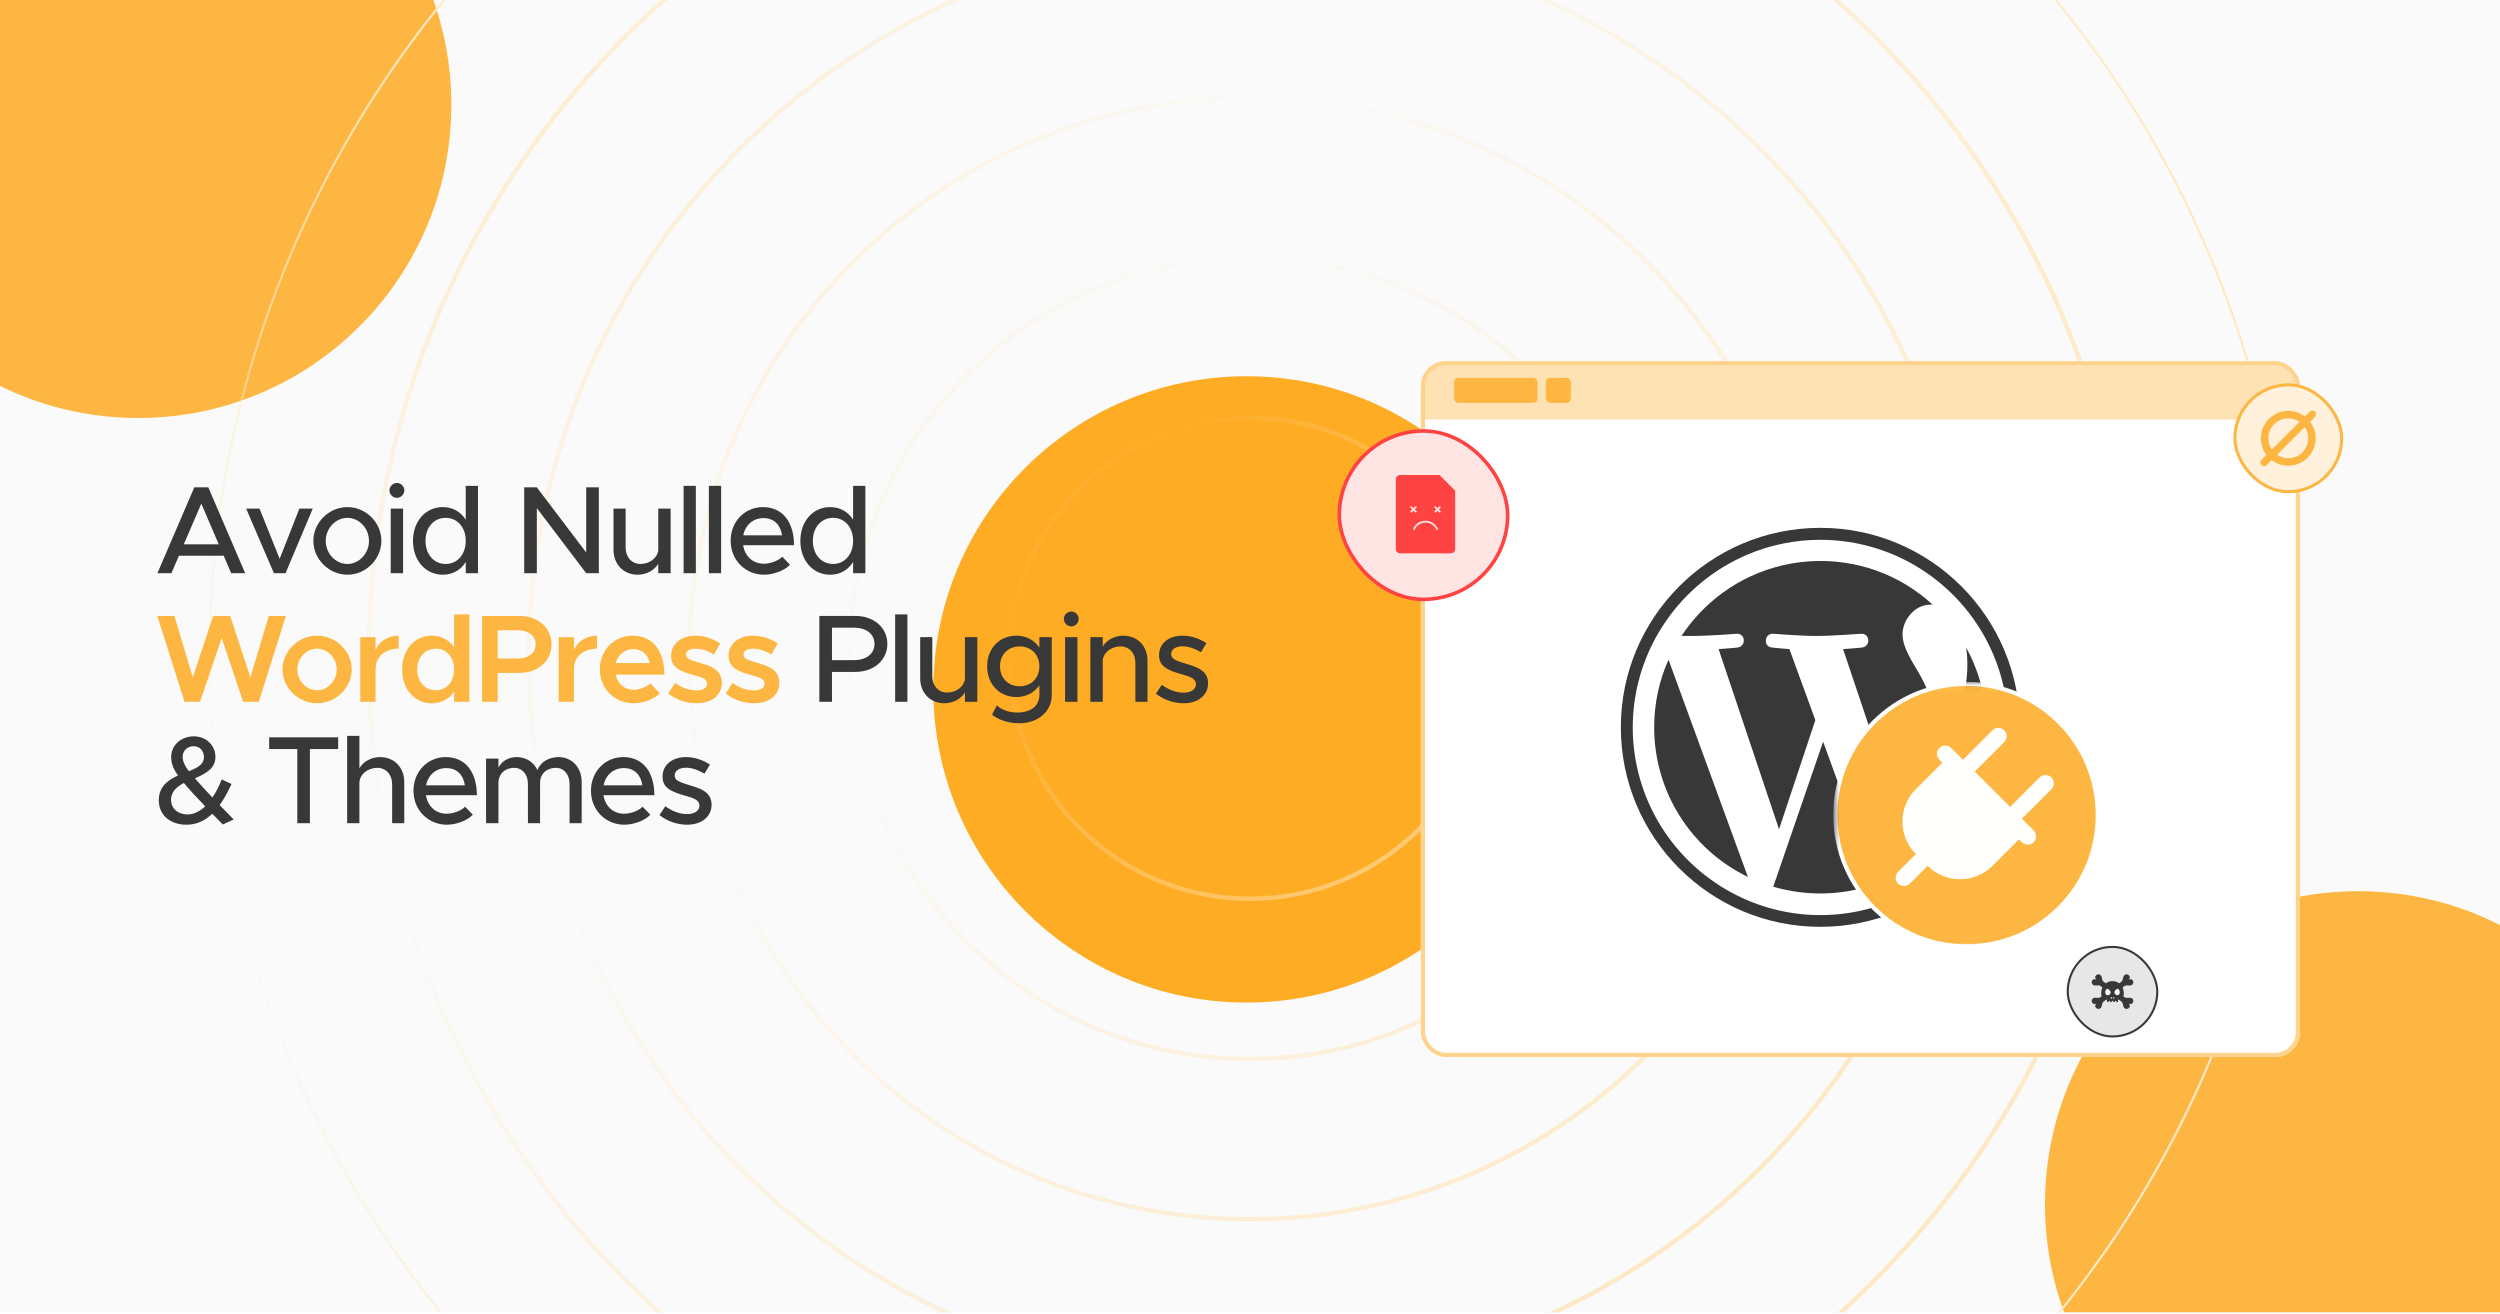
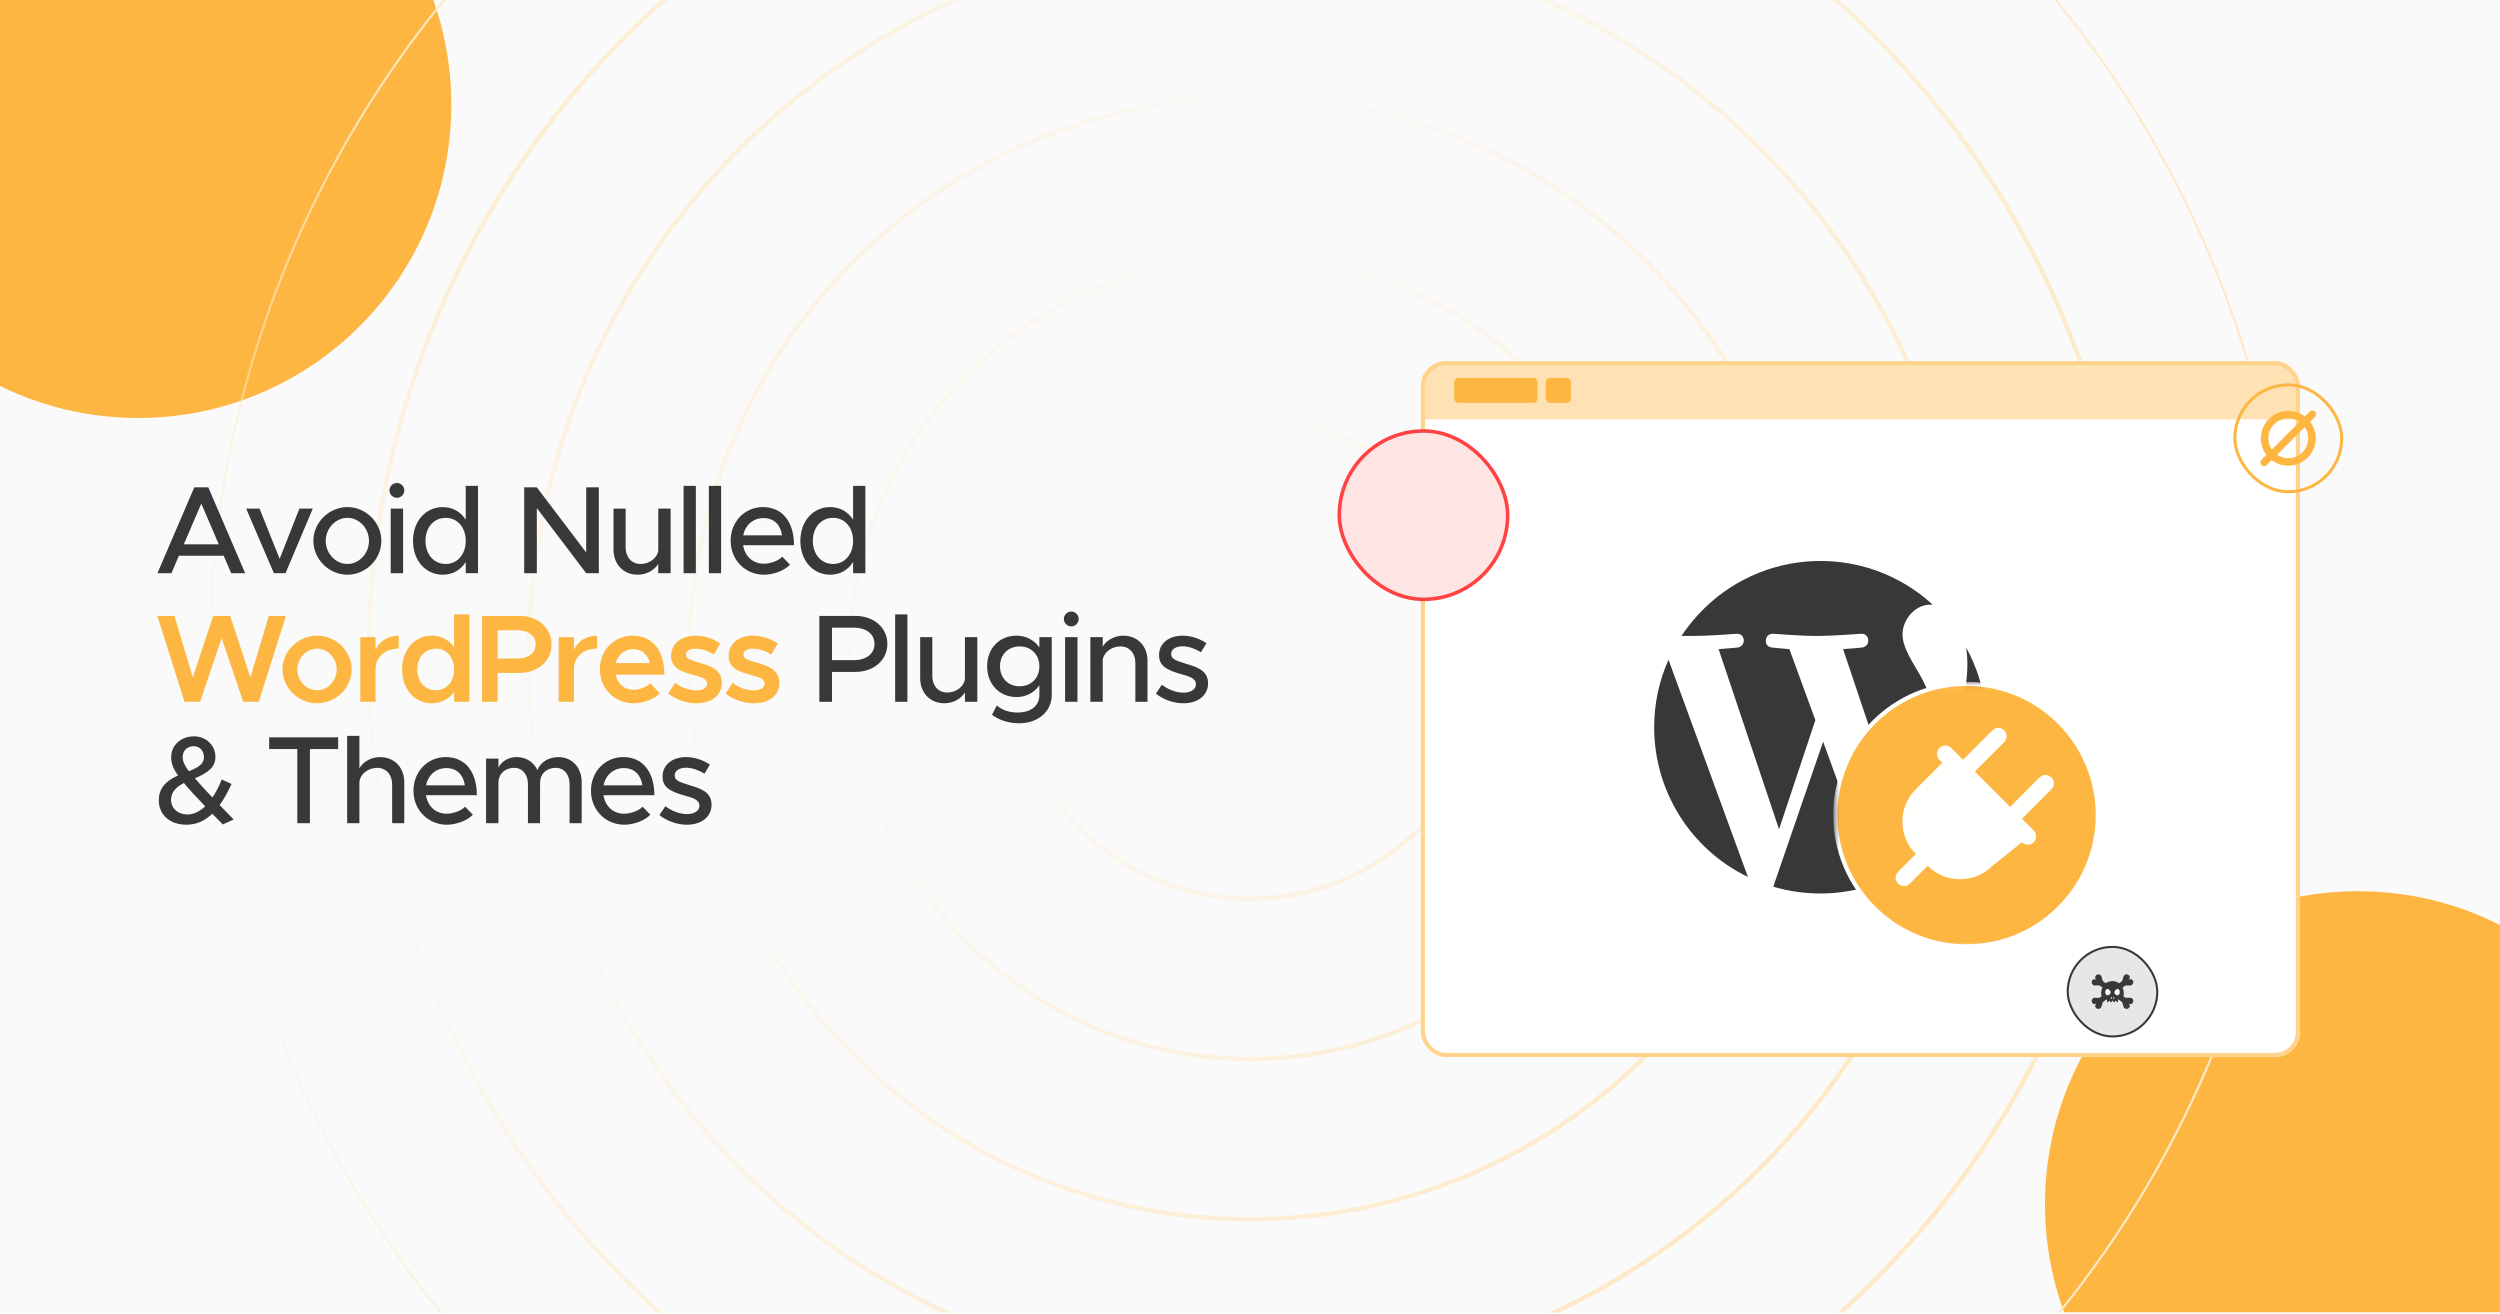
<svg xmlns="http://www.w3.org/2000/svg" width="350" height="184" viewBox="0 0 350 184" fill="none">
  <g clip-path="url(#clip0_1159_18176)">
    <rect width="350" height="183.75" fill="#FAFAFA" />
    <g filter="url(#filter0_f_1159_18176)">
      <circle cx="19.343" cy="14.675" r="43.843" fill="#FDB642" />
    </g>
    <g filter="url(#filter1_f_1159_18176)">
-       <circle cx="174.51" cy="96.517" r="43.843" fill="#FFAC25" />
-     </g>
+       </g>
    <g filter="url(#filter2_f_1159_18176)">
      <circle cx="330.142" cy="168.613" r="43.843" fill="#FDB642" />
    </g>
    <path d="M208.499 92.165C208.499 110.667 193.501 125.665 175 125.665C156.499 125.665 141.5 110.667 141.5 92.165C141.5 73.664 156.499 58.666 175 58.666C193.501 58.666 208.499 73.664 208.499 92.165ZM175 125.974C193.672 125.974 208.808 110.837 208.808 92.165C208.808 73.494 193.672 58.357 175 58.357C156.328 58.357 141.192 73.494 141.192 92.165C141.192 110.837 156.328 125.974 175 125.974ZM230.935 92.165C230.935 123.058 205.892 148.101 175 148.101C144.108 148.101 119.064 123.058 119.064 92.165C119.064 61.273 144.108 36.23 175 36.23C205.892 36.23 230.935 61.273 230.935 92.165ZM175 148.409C206.063 148.409 231.244 123.228 231.244 92.165C231.244 61.103 206.063 35.921 175 35.921C143.937 35.921 118.756 61.103 118.756 92.165C118.756 123.228 143.937 148.409 175 148.409ZM253.371 92.165C253.371 135.449 218.283 170.537 175 170.537C131.717 170.537 96.629 135.449 96.629 92.165C96.629 48.882 131.717 13.794 175 13.794C218.283 13.794 253.371 48.882 253.371 92.165ZM175 170.845C218.454 170.845 253.68 135.619 253.68 92.165C253.68 48.712 218.454 13.485 175 13.485C131.546 13.485 96.32 48.712 96.32 92.165C96.32 135.619 131.546 170.845 175 170.845ZM275.807 92.165C275.807 147.84 230.674 192.973 175 192.973C119.326 192.973 74.193 147.84 74.193 92.165C74.193 36.491 119.326 -8.642 175 -8.642C230.674 -8.642 275.807 36.491 275.807 92.165ZM175 193.281C230.845 193.281 276.116 148.01 276.116 92.165C276.116 36.321 230.845 -8.951 175 -8.951C119.155 -8.951 73.884 36.321 73.884 92.165C73.884 148.01 119.155 193.281 175 193.281ZM298.243 92.165C298.243 160.231 243.065 215.408 175 215.408C106.935 215.408 51.757 160.231 51.757 92.165C51.757 24.1 106.935 -31.078 175 -31.078C243.065 -31.078 298.243 24.1 298.243 92.165ZM175 215.717C243.236 215.717 298.552 160.401 298.552 92.165C298.552 23.93 243.236 -31.386 175 -31.386C106.764 -31.386 51.448 23.93 51.448 92.165C51.448 160.401 106.764 215.717 175 215.717ZM320.679 92.165C320.679 172.622 255.456 237.844 175 237.844C94.544 237.844 29.321 172.622 29.321 92.165C29.321 11.709 94.544 -53.514 175 -53.514C255.456 -53.514 320.679 11.709 320.679 92.165Z" stroke="url(#paint0_radial_1159_18176)" stroke-width="0.309" />
    <path d="M32.364 80.25L31.314 77.8H25.049L23.998 80.25H22.038L27.201 68.228H29.161L34.324 80.25H32.364ZM25.731 76.207H30.631L28.181 70.502L25.731 76.207ZM38.347 80.25L34.462 71.203H36.334L39.152 78.237L41.917 71.203H43.789L39.974 80.25H38.347ZM48.648 80.46C46.059 80.46 43.871 78.29 43.871 75.718C43.871 73.145 46.059 70.993 48.648 70.993C51.221 70.993 53.391 73.145 53.391 75.718C53.391 78.29 51.221 80.46 48.648 80.46ZM48.648 78.955C50.276 78.955 51.658 77.485 51.658 75.718C51.658 73.968 50.276 72.498 48.648 72.498C46.986 72.498 45.603 73.968 45.603 75.718C45.603 77.485 46.986 78.955 48.648 78.955ZM55.576 69.698C54.981 69.698 54.526 69.207 54.526 68.647C54.526 68.105 54.981 67.615 55.576 67.615C56.136 67.615 56.608 68.105 56.608 68.647C56.608 69.207 56.136 69.698 55.576 69.698ZM54.701 80.25V71.203H56.433V80.25H54.701ZM65.204 68.017H66.919V80.25H65.204V78.675C64.504 79.795 63.384 80.46 61.984 80.46C59.604 80.46 57.819 78.5 57.819 75.718C57.819 72.953 59.604 70.993 61.984 70.993C63.384 70.993 64.504 71.657 65.204 72.76V68.017ZM62.404 78.955C64.032 78.955 65.204 77.608 65.204 75.718C65.204 73.828 64.032 72.498 62.404 72.498C60.742 72.498 59.569 73.828 59.569 75.718C59.569 77.608 60.742 78.955 62.404 78.955ZM73.388 80.25V68.228H75.156L82.068 77.345V68.228H83.836V80.25H82.068L75.156 71.132V80.25H73.388ZM92.157 71.203H93.889V80.25H92.157V78.938C91.614 79.83 90.512 80.46 89.287 80.46C87.292 80.46 85.892 79.007 85.892 76.96V71.203H87.589V76.662C87.589 78.01 88.447 78.955 89.672 78.955C90.932 78.955 92.017 78.132 92.157 77.065V71.203ZM95.703 80.25V68.017H97.418V80.25H95.703ZM99.241 80.25V68.017H100.956V80.25H99.241ZM106.927 78.92C107.872 78.92 108.975 78.5 109.517 77.94L110.602 79.06C109.797 79.918 108.222 80.46 106.945 80.46C104.425 80.46 102.29 78.483 102.29 75.7C102.29 72.987 104.302 70.993 106.805 70.993C109.57 70.993 111.162 73.093 111.162 76.33H104.04C104.267 77.835 105.37 78.92 106.927 78.92ZM106.875 72.532C105.475 72.532 104.337 73.478 104.057 74.948H109.482C109.29 73.547 108.432 72.532 106.875 72.532ZM119.435 68.017H121.15V80.25H119.435V78.675C118.735 79.795 117.615 80.46 116.215 80.46C113.835 80.46 112.05 78.5 112.05 75.718C112.05 72.953 113.835 70.993 116.215 70.993C117.615 70.993 118.735 71.657 119.435 72.76V68.017ZM116.635 78.955C118.263 78.955 119.435 77.608 119.435 75.718C119.435 73.828 118.263 72.498 116.635 72.498C114.973 72.498 113.8 73.828 113.8 75.718C113.8 77.608 114.973 78.955 116.635 78.955ZM114.709 98.25V86.228H119.767C122.304 86.228 124.229 87.855 124.229 90.147C124.229 92.44 122.304 94.067 119.767 94.067H116.477V98.25H114.709ZM116.477 92.422H119.522C121.254 92.422 122.427 91.565 122.427 90.147C122.427 88.73 121.254 87.873 119.522 87.873H116.477V92.422ZM125.322 98.25V86.017H127.037V98.25H125.322ZM135.09 89.203H136.823V98.25H135.09V96.938C134.548 97.83 133.445 98.46 132.22 98.46C130.225 98.46 128.825 97.007 128.825 94.96V89.203H130.523V94.662C130.523 96.01 131.38 96.955 132.605 96.955C133.865 96.955 134.95 96.132 135.09 95.065V89.203ZM145.514 89.203H147.246V97.287C147.246 99.615 145.339 101.26 142.661 101.26C141.139 101.26 139.739 100.753 138.881 100.053L139.564 98.757C140.229 99.388 141.314 99.755 142.399 99.755C144.341 99.755 145.514 98.828 145.514 97.252V95.94C144.796 96.972 143.676 97.585 142.311 97.585C139.931 97.585 138.199 95.8 138.199 93.28C138.199 90.76 139.931 88.993 142.311 88.993C143.676 88.993 144.831 89.64 145.514 90.655V89.203ZM142.749 96.08C144.359 96.08 145.514 94.925 145.514 93.28C145.514 91.653 144.359 90.498 142.749 90.498C141.139 90.498 140.001 91.653 140.001 93.28C140.001 94.925 141.139 96.08 142.749 96.08ZM149.987 87.698C149.392 87.698 148.937 87.207 148.937 86.647C148.937 86.105 149.392 85.615 149.987 85.615C150.547 85.615 151.02 86.105 151.02 86.647C151.02 87.207 150.547 87.698 149.987 87.698ZM149.112 98.25V89.203H150.845V98.25H149.112ZM157.254 88.993C159.249 88.993 160.649 90.445 160.649 92.493V98.25H158.951V92.79C158.951 91.442 158.094 90.498 156.869 90.498C155.609 90.498 154.524 91.32 154.384 92.388V98.25H152.651V89.203H154.384V90.515C154.926 89.623 156.029 88.993 157.254 88.993ZM165.7 98.46C164.37 98.46 162.917 97.987 161.832 97.112L162.655 95.87C163.617 96.57 164.65 96.972 165.717 96.972C166.732 96.972 167.432 96.5 167.432 95.8C167.432 94.96 166.505 94.698 165.385 94.382C163.302 93.805 162.27 93.21 162.27 91.74C162.252 90.078 163.635 88.993 165.56 88.993C166.732 88.993 167.922 89.395 168.902 90.043L168.132 91.32C167.257 90.778 166.347 90.48 165.56 90.48C164.667 90.48 163.967 90.865 163.967 91.547C163.967 92.248 164.527 92.457 166.05 92.93C167.537 93.368 169.13 93.858 169.13 95.66C169.13 97.375 167.677 98.46 165.7 98.46ZM32.714 114.725L31.191 115.425C30.648 114.882 30.159 114.375 29.721 113.92C28.724 114.882 27.551 115.46 26.099 115.46C23.893 115.46 22.231 114.165 22.231 112.03C22.231 110.472 23.071 109.387 24.926 108.565C24.244 107.62 23.963 106.867 23.963 105.975C23.963 104.365 25.311 103.087 27.148 103.087C28.863 103.087 30.159 104.365 30.159 105.957C30.159 107.462 29.073 108.197 27.288 108.967C28.006 109.79 28.759 110.63 29.738 111.645C30.246 110.91 30.683 110.052 31.034 109.125L32.416 109.755C31.909 110.857 31.366 111.855 30.753 112.712L32.714 114.725ZM27.148 104.47C26.256 104.47 25.573 105.047 25.573 105.975C25.573 106.587 25.854 107.2 26.448 107.97C27.936 107.375 28.549 106.902 28.549 105.975C28.549 105.135 27.971 104.47 27.148 104.47ZM26.238 114.025C27.131 114.025 27.971 113.587 28.724 112.887C27.393 111.505 26.501 110.525 25.748 109.615C24.593 110.21 23.946 110.962 23.946 111.96C23.946 113.255 24.996 114.025 26.238 114.025ZM41.621 115.25V104.872H37.683V103.227H47.343V104.872H43.388V115.25H41.621ZM53.202 105.992C55.197 105.992 56.597 107.445 56.597 109.492V115.25H54.9V109.79C54.9 108.442 54.042 107.497 52.817 107.497C51.452 107.497 50.315 108.46 50.315 109.632V115.25H48.6V103.017H50.315V107.55C50.857 106.64 51.96 105.992 53.202 105.992ZM62.523 113.92C63.468 113.92 64.571 113.5 65.114 112.94L66.198 114.06C65.394 114.917 63.819 115.46 62.541 115.46C60.021 115.46 57.886 113.482 57.886 110.7C57.886 107.987 59.898 105.992 62.401 105.992C65.166 105.992 66.758 108.092 66.758 111.33H59.636C59.864 112.835 60.966 113.92 62.523 113.92ZM62.471 107.532C61.071 107.532 59.934 108.477 59.654 109.947H65.079C64.886 108.547 64.028 107.532 62.471 107.532ZM78.182 105.992C80.072 105.992 81.437 107.445 81.437 109.492V115.25H79.739V109.755C79.739 108.425 78.952 107.497 77.814 107.497C76.519 107.497 75.609 108.355 75.609 109.597V115.25H73.912V109.755C73.912 108.425 73.124 107.497 71.987 107.497C70.692 107.497 69.782 108.355 69.782 109.597V115.25H68.049V106.202H69.782V107.462C70.237 106.57 71.182 105.992 72.337 105.992C73.649 105.992 74.717 106.692 75.242 107.812C75.662 106.692 76.817 105.992 78.182 105.992ZM87.374 113.92C88.319 113.92 89.421 113.5 89.963 112.94L91.049 114.06C90.243 114.917 88.668 115.46 87.391 115.46C84.871 115.46 82.736 113.482 82.736 110.7C82.736 107.987 84.749 105.992 87.251 105.992C90.016 105.992 91.609 108.092 91.609 111.33H84.486C84.713 112.835 85.816 113.92 87.374 113.92ZM87.321 107.532C85.921 107.532 84.784 108.477 84.504 109.947H89.928C89.736 108.547 88.879 107.532 87.321 107.532ZM96.189 115.46C94.859 115.46 93.407 114.987 92.322 114.112L93.144 112.87C94.107 113.57 95.139 113.972 96.207 113.972C97.222 113.972 97.922 113.5 97.922 112.8C97.922 111.96 96.994 111.697 95.874 111.382C93.792 110.805 92.759 110.21 92.759 108.74C92.742 107.077 94.124 105.992 96.049 105.992C97.222 105.992 98.412 106.395 99.392 107.042L98.622 108.32C97.747 107.777 96.837 107.48 96.049 107.48C95.157 107.48 94.457 107.865 94.457 108.547C94.457 109.247 95.017 109.457 96.539 109.93C98.027 110.367 99.619 110.857 99.619 112.66C99.619 114.375 98.167 115.46 96.189 115.46Z" fill="#383838" />
    <path d="M25.836 98.25L22.021 86.228H24.419L26.991 94.838L29.843 86.228H32.224L35.059 94.838L37.631 86.228H40.029L36.231 98.25H34.044L31.034 89.325L28.006 98.25H25.836ZM44.392 98.46C41.767 98.46 39.545 96.29 39.545 93.718C39.545 91.145 41.767 88.993 44.392 88.993C47.017 88.993 49.24 91.145 49.24 93.718C49.24 96.29 47.017 98.46 44.392 98.46ZM44.392 96.64C45.88 96.64 47.14 95.31 47.14 93.718C47.14 92.142 45.88 90.812 44.392 90.812C42.887 90.812 41.627 92.142 41.627 93.718C41.627 95.31 42.887 96.64 44.392 96.64ZM52.579 90.953C53.157 89.745 54.329 88.993 55.817 88.993V90.812C53.874 90.812 52.579 91.968 52.579 93.683V98.25H50.444V89.203H52.579V90.953ZM63.576 86.017H65.711V98.25H63.576V96.85C62.858 97.865 61.773 98.46 60.444 98.46C58.046 98.46 56.296 96.5 56.296 93.718C56.296 90.953 58.046 88.993 60.444 88.993C61.773 88.993 62.858 89.588 63.576 90.603V86.017ZM61.021 96.64C62.526 96.64 63.576 95.415 63.576 93.718C63.576 92.02 62.526 90.812 61.021 90.812C59.498 90.812 58.413 92.02 58.413 93.718C58.413 95.415 59.498 96.64 61.021 96.64ZM67.484 98.25V86.228H72.717C75.29 86.228 77.215 87.873 77.215 90.218C77.215 92.562 75.29 94.207 72.717 94.207H69.672V98.25H67.484ZM69.672 92.195H72.472C73.96 92.195 74.992 91.442 74.992 90.218C74.992 88.993 73.96 88.24 72.472 88.24H69.672V92.195ZM80.352 90.953C80.93 89.745 82.102 88.993 83.59 88.993V90.812C81.647 90.812 80.352 91.968 80.352 93.683V98.25H78.217V89.203H80.352V90.953ZM88.689 96.57C89.529 96.57 90.526 96.185 91.034 95.66L92.382 97.06C91.594 97.9 90.019 98.46 88.707 98.46C86.117 98.46 83.981 96.483 83.981 93.7C83.981 90.987 86.011 88.993 88.584 88.993C91.384 88.993 93.011 91.11 93.011 94.453H86.186C86.449 95.695 87.394 96.57 88.689 96.57ZM88.671 90.882C87.481 90.882 86.519 91.635 86.204 92.825H90.964C90.719 91.688 89.949 90.882 88.671 90.882ZM97.505 98.46C96.122 98.46 94.635 97.97 93.55 97.095L94.512 95.608C95.387 96.237 96.402 96.657 97.54 96.657C98.397 96.657 98.992 96.29 98.992 95.73C98.992 95.03 98.205 94.802 97.172 94.522C95.212 94.015 93.97 93.455 93.952 91.845C93.952 90.147 95.352 88.993 97.365 88.993C98.607 88.993 99.85 89.43 100.83 90.078L99.937 91.635C99.08 91.093 98.152 90.812 97.365 90.812C96.612 90.812 96.035 91.11 96.035 91.618C96.035 92.195 96.507 92.37 97.89 92.772C99.412 93.192 101.057 93.718 101.057 95.608C101.057 97.34 99.622 98.46 97.505 98.46ZM105.555 98.46C104.172 98.46 102.685 97.97 101.6 97.095L102.562 95.608C103.437 96.237 104.452 96.657 105.59 96.657C106.447 96.657 107.042 96.29 107.042 95.73C107.042 95.03 106.255 94.802 105.222 94.522C103.262 94.015 102.02 93.455 102.002 91.845C102.002 90.147 103.402 88.993 105.415 88.993C106.657 88.993 107.9 89.43 108.88 90.078L107.987 91.635C107.13 91.093 106.202 90.812 105.415 90.812C104.662 90.812 104.085 91.11 104.085 91.618C104.085 92.195 104.557 92.37 105.94 92.772C107.462 93.192 109.107 93.718 109.107 95.608C109.107 97.34 107.672 98.46 105.555 98.46Z" fill="#FDB642" />
    <g filter="url(#filter3_d_1159_18176)">
      <g clip-path="url(#clip1_1159_18176)">
        <rect x="198.917" y="43.168" width="123.083" height="97.417" rx="3.5" fill="white" />
        <rect x="198.917" y="43.168" width="123.083" height="8.167" fill="#FFE2B4" />
        <rect x="203.583" y="45.502" width="11.667" height="3.5" rx="0.583" fill="#FDB642" />
        <rect x="216.417" y="45.502" width="3.5" height="3.5" rx="0.583" fill="#FDB642" />
-         <path d="M254.846 68.178C260.097 68.178 265.208 69.742 269.537 72.674C273.754 75.523 277.078 79.545 279.061 84.237C282.524 92.42 281.602 101.776 276.631 109.122C273.782 113.339 269.76 116.663 265.068 118.646C256.885 122.109 247.529 121.187 240.183 116.216C235.966 113.367 232.642 109.345 230.659 104.653C227.196 96.47 228.118 87.114 233.089 79.768C235.938 75.551 239.96 72.227 244.652 70.245C247.864 68.876 251.355 68.178 254.846 68.178ZM254.846 66.502C239.429 66.502 226.917 79.014 226.917 94.431C226.917 109.848 239.429 122.36 254.846 122.36C270.263 122.36 282.775 109.848 282.775 94.431C282.775 79.014 270.263 66.502 254.846 66.502Z" fill="#383838" />
        <path d="M231.583 94.43C231.583 103.339 236.666 111.494 244.709 115.377L233.593 84.962C232.253 87.95 231.583 91.162 231.583 94.43ZM270.572 93.257C270.572 90.38 269.538 88.397 268.644 86.833C267.751 85.269 266.354 83.286 266.354 81.387C266.354 79.488 267.974 77.253 270.264 77.253H270.572C261.104 68.567 246.385 69.21 237.699 78.706C236.861 79.627 236.079 80.605 235.409 81.638H236.917C239.347 81.638 243.117 81.331 243.117 81.331C244.374 81.247 244.514 83.091 243.257 83.258C243.257 83.258 242 83.398 240.604 83.481L249.066 108.701L254.149 93.424L250.518 83.481C249.262 83.398 248.089 83.258 248.089 83.258C246.832 83.174 246.971 81.275 248.228 81.331C248.228 81.331 252.082 81.638 254.345 81.638C256.607 81.638 260.545 81.331 260.545 81.331C261.802 81.247 261.941 83.091 260.685 83.258C260.685 83.258 259.428 83.398 258.031 83.481L266.438 108.506L268.84 100.909C269.901 97.586 270.544 95.24 270.544 93.229L270.572 93.257ZM255.238 96.441L248.256 116.745C252.948 118.114 257.948 118.002 262.556 116.382L262.388 116.075L255.238 96.441ZM275.264 83.258C275.375 84.04 275.431 84.85 275.431 85.66C275.431 88.034 274.984 90.687 273.672 93.983L266.55 114.539C277.442 108.199 281.324 94.318 275.264 83.258Z" fill="#383838" />
        <g clip-path="url(#clip2_1159_18176)">
          <mask id="mask0_1159_18176" style="mask-type:luminance" maskUnits="userSpaceOnUse" x="256" y="88" width="38" height="38">
            <path d="M256.687 125.384V88.074H293.985V125.384H256.687Z" fill="white" />
          </mask>
          <g mask="url(#mask0_1159_18176)">
            <path d="M293.694 106.719C293.694 116.868 285.467 125.094 275.319 125.094C265.171 125.094 256.944 116.868 256.944 106.719C256.944 96.571 265.171 88.344 275.319 88.344C285.467 88.344 293.694 96.571 293.694 106.719Z" fill="#FDB642" stroke="white" stroke-width="0.583" />
          </g>
-           <path fill-rule="evenodd" clip-rule="evenodd" d="M273.169 97.32C273.06 97.212 272.932 97.126 272.79 97.067C272.649 97.009 272.497 96.978 272.344 96.978C272.034 96.978 271.737 97.101 271.519 97.32C271.41 97.429 271.324 97.557 271.266 97.699C271.207 97.84 271.177 97.992 271.177 98.145C271.177 98.455 271.3 98.752 271.519 98.971L271.931 99.383L268.219 103.095C265.713 105.601 265.713 109.664 268.219 112.17L265.744 114.645C265.633 114.752 265.544 114.881 265.483 115.023C265.422 115.166 265.389 115.319 265.388 115.474C265.387 115.629 265.416 115.782 265.475 115.926C265.533 116.069 265.62 116.199 265.73 116.309C265.839 116.418 265.969 116.505 266.113 116.564C266.256 116.622 266.41 116.652 266.565 116.65C266.72 116.649 266.873 116.617 267.015 116.556C267.157 116.495 267.286 116.406 267.394 116.294L269.869 113.82C272.375 116.325 276.437 116.325 278.943 113.82L282.656 110.108L283.068 110.52C283.176 110.628 283.305 110.714 283.447 110.773C283.588 110.832 283.74 110.862 283.893 110.862C284.046 110.862 284.198 110.832 284.34 110.773C284.481 110.714 284.61 110.628 284.718 110.52C284.827 110.412 284.913 110.283 284.971 110.141C285.03 110 285.06 109.848 285.06 109.695C285.06 109.542 285.03 109.39 284.971 109.248C284.913 109.107 284.827 108.978 284.718 108.87L283.068 107.22L287.193 103.095C287.412 102.877 287.535 102.58 287.535 102.27C287.535 101.961 287.412 101.664 287.193 101.445C286.974 101.226 286.677 101.104 286.368 101.103C286.059 101.103 285.762 101.226 285.543 101.445L281.418 105.57L276.469 100.62L280.593 96.495C280.702 96.387 280.788 96.258 280.846 96.117C280.905 95.975 280.935 95.824 280.935 95.67C280.935 95.517 280.905 95.365 280.846 95.224C280.787 95.082 280.702 94.954 280.593 94.846C280.485 94.737 280.356 94.651 280.215 94.593C280.073 94.534 279.921 94.504 279.768 94.504C279.615 94.504 279.463 94.534 279.322 94.593C279.18 94.651 279.052 94.737 278.943 94.846L274.818 98.971L273.169 97.32Z" fill="#FFFFFE" />
+           <path fill-rule="evenodd" clip-rule="evenodd" d="M273.169 97.32C273.06 97.212 272.932 97.126 272.79 97.067C272.649 97.009 272.497 96.978 272.344 96.978C272.034 96.978 271.737 97.101 271.519 97.32C271.41 97.429 271.324 97.557 271.266 97.699C271.207 97.84 271.177 97.992 271.177 98.145C271.177 98.455 271.3 98.752 271.519 98.971L271.931 99.383L268.219 103.095C265.713 105.601 265.713 109.664 268.219 112.17L265.744 114.645C265.633 114.752 265.544 114.881 265.483 115.023C265.422 115.166 265.389 115.319 265.388 115.474C265.387 115.629 265.416 115.782 265.475 115.926C265.533 116.069 265.62 116.199 265.73 116.309C265.839 116.418 265.969 116.505 266.113 116.564C266.256 116.622 266.41 116.652 266.565 116.65C266.72 116.649 266.873 116.617 267.015 116.556C267.157 116.495 267.286 116.406 267.394 116.294L269.869 113.82C272.375 116.325 276.437 116.325 278.943 113.82L283.068 110.52C283.176 110.628 283.305 110.714 283.447 110.773C283.588 110.832 283.74 110.862 283.893 110.862C284.046 110.862 284.198 110.832 284.34 110.773C284.481 110.714 284.61 110.628 284.718 110.52C284.827 110.412 284.913 110.283 284.971 110.141C285.03 110 285.06 109.848 285.06 109.695C285.06 109.542 285.03 109.39 284.971 109.248C284.913 109.107 284.827 108.978 284.718 108.87L283.068 107.22L287.193 103.095C287.412 102.877 287.535 102.58 287.535 102.27C287.535 101.961 287.412 101.664 287.193 101.445C286.974 101.226 286.677 101.104 286.368 101.103C286.059 101.103 285.762 101.226 285.543 101.445L281.418 105.57L276.469 100.62L280.593 96.495C280.702 96.387 280.788 96.258 280.846 96.117C280.905 95.975 280.935 95.824 280.935 95.67C280.935 95.517 280.905 95.365 280.846 95.224C280.787 95.082 280.702 94.954 280.593 94.846C280.485 94.737 280.356 94.651 280.215 94.593C280.073 94.534 279.921 94.504 279.768 94.504C279.615 94.504 279.463 94.534 279.322 94.593C279.18 94.651 279.052 94.737 278.943 94.846L274.818 98.971L273.169 97.32Z" fill="#FFFFFE" />
        </g>
      </g>
      <rect x="199.209" y="43.46" width="122.5" height="96.833" rx="3.208" stroke="#FFD38C" stroke-width="0.583" />
    </g>
    <rect x="289.479" y="132.564" width="12.542" height="12.542" rx="6.271" fill="#E7E7E7" />
    <rect x="289.479" y="132.564" width="12.542" height="12.542" rx="6.271" stroke="#383838" stroke-width="0.292" />
    <path d="M298.603 137.747C298.571 137.8 298.529 137.846 298.479 137.882C298.335 137.997 298.143 137.98 297.954 137.964C297.781 137.949 297.611 137.934 297.48 138.019L297.16 138.256C297.262 138.473 297.327 138.73 297.341 139.025C297.341 139.208 297.315 139.356 297.268 139.476L297.48 139.633C297.596 139.718 297.756 139.704 297.925 139.689C298.119 139.671 298.32 139.653 298.48 139.771C298.53 139.806 298.572 139.852 298.603 139.905C298.635 139.958 298.655 140.017 298.663 140.078C298.671 140.139 298.667 140.201 298.649 140.26C298.632 140.319 298.603 140.374 298.564 140.421C298.403 140.62 298.281 140.582 298.114 140.531C298.084 140.521 298.053 140.512 298.02 140.503C298.038 140.532 298.056 140.559 298.073 140.585C298.171 140.73 298.244 140.836 298.101 141.047C298.067 141.099 298.023 141.143 297.972 141.177C297.92 141.211 297.862 141.234 297.802 141.245C297.741 141.255 297.679 141.253 297.619 141.238C297.559 141.224 297.503 141.197 297.454 141.159C297.301 141.054 297.261 140.866 297.221 140.68C297.185 140.511 297.15 140.344 297.029 140.244L296.619 139.941C296.588 139.947 296.556 139.952 296.523 139.957V140.291H296.297V140.218C296.297 140.203 296.294 140.189 296.288 140.176C296.283 140.162 296.275 140.15 296.264 140.14C296.254 140.129 296.242 140.121 296.228 140.115C296.215 140.11 296.2 140.107 296.186 140.107C296.171 140.107 296.157 140.11 296.143 140.115C296.13 140.121 296.118 140.129 296.107 140.14C296.097 140.15 296.089 140.162 296.083 140.176C296.078 140.189 296.075 140.203 296.075 140.218V140.291H295.861V140.218C295.861 140.189 295.85 140.16 295.829 140.14C295.808 140.119 295.78 140.107 295.75 140.107C295.721 140.107 295.693 140.119 295.672 140.14C295.651 140.16 295.639 140.189 295.639 140.218V140.291H295.427V140.218C295.425 140.19 295.412 140.163 295.391 140.144C295.371 140.125 295.344 140.114 295.315 140.114C295.287 140.114 295.26 140.125 295.239 140.144C295.218 140.163 295.206 140.19 295.204 140.218V140.291H294.978V139.957C294.945 139.952 294.913 139.947 294.882 139.941L294.472 140.244C294.351 140.344 294.316 140.511 294.28 140.68C294.24 140.866 294.2 141.054 294.047 141.159C293.998 141.197 293.942 141.224 293.882 141.238C293.822 141.253 293.76 141.255 293.699 141.245C293.638 141.234 293.58 141.211 293.529 141.177C293.478 141.143 293.434 141.099 293.4 141.047C293.257 140.836 293.329 140.73 293.428 140.585C293.445 140.559 293.463 140.532 293.481 140.503C293.448 140.512 293.417 140.521 293.387 140.531C293.22 140.582 293.097 140.62 292.937 140.421C292.898 140.374 292.869 140.319 292.851 140.26C292.834 140.201 292.83 140.139 292.837 140.078C292.845 140.017 292.866 139.958 292.897 139.905C292.929 139.852 292.971 139.806 293.021 139.771C293.181 139.653 293.381 139.671 293.576 139.689C293.745 139.704 293.905 139.718 294.021 139.633L294.233 139.476C294.185 139.356 294.16 139.208 294.16 139.025C294.17 138.727 294.233 138.469 294.333 138.251L294.021 138.019C293.89 137.934 293.72 137.949 293.547 137.964C293.358 137.98 293.166 137.997 293.022 137.882C292.972 137.846 292.929 137.8 292.898 137.747C292.866 137.694 292.846 137.636 292.838 137.575C292.83 137.514 292.835 137.452 292.852 137.392C292.869 137.333 292.898 137.278 292.937 137.231C293.098 137.033 293.221 137.07 293.388 137.122C293.418 137.131 293.449 137.14 293.482 137.149C293.463 137.119 293.444 137.091 293.426 137.065L293.426 137.065C293.33 136.923 293.256 136.815 293.401 136.605C293.434 136.553 293.478 136.509 293.53 136.476C293.581 136.442 293.639 136.419 293.7 136.409C293.761 136.398 293.823 136.401 293.882 136.415C293.942 136.43 293.998 136.457 294.047 136.494C294.206 136.612 294.249 136.81 294.288 136.999C294.323 137.165 294.357 137.323 294.472 137.408L294.809 137.657C295.356 137.247 296.134 137.249 296.684 137.664L297.029 137.408C297.144 137.323 297.178 137.165 297.212 136.999C297.252 136.81 297.295 136.612 297.454 136.494C297.502 136.457 297.559 136.43 297.618 136.415C297.678 136.401 297.74 136.398 297.801 136.409C297.862 136.419 297.92 136.442 297.971 136.476C298.023 136.509 298.067 136.553 298.1 136.605C298.244 136.815 298.171 136.923 298.075 137.065L298.075 137.065C298.056 137.091 298.038 137.119 298.019 137.149C298.052 137.14 298.083 137.131 298.113 137.122C298.28 137.07 298.403 137.033 298.563 137.231C298.603 137.278 298.632 137.333 298.649 137.392C298.666 137.452 298.671 137.514 298.663 137.575C298.655 137.636 298.635 137.695 298.603 137.747Z" fill="#383838" />
    <path d="M296.463 138.438C296.293 138.438 296.015 138.736 296.015 138.956C296.015 139.146 296.249 139.336 296.442 139.336C296.888 139.355 296.854 138.452 296.463 138.438ZM295.039 138.438C295.209 138.438 295.487 138.736 295.487 138.956C295.487 139.146 295.253 139.336 295.06 139.336C294.613 139.355 294.647 138.452 295.039 138.438ZM295.997 139.676C296.066 139.818 295.915 139.894 295.842 139.754C295.769 139.614 295.923 139.536 295.997 139.676ZM295.504 139.676C295.435 139.818 295.585 139.894 295.658 139.754C295.731 139.614 295.578 139.536 295.504 139.676Z" fill="white" />
-     <rect x="312.88" y="53.881" width="14.959" height="14.959" rx="7.48" fill="#FFF1DC" />
    <rect x="312.88" y="53.881" width="14.959" height="14.959" rx="7.48" stroke="#FDB642" stroke-width="0.426" />
    <g clip-path="url(#clip3_1159_18176)">
      <path d="M324.114 58.348C324.21 58.249 324.264 58.117 324.263 57.978C324.262 57.84 324.207 57.708 324.109 57.611C324.012 57.513 323.88 57.458 323.741 57.457C323.603 57.456 323.471 57.51 323.372 57.606L322.678 58.3C321.939 57.74 321.022 57.467 320.097 57.53C319.172 57.594 318.301 57.99 317.645 58.646C316.989 59.302 316.593 60.172 316.529 61.098C316.466 62.023 316.739 62.94 317.299 63.679L316.605 64.373C316.509 64.472 316.455 64.604 316.456 64.743C316.457 64.88 316.512 65.013 316.61 65.11C316.707 65.208 316.839 65.263 316.977 65.264C317.115 65.265 317.248 65.211 317.347 65.115L318.041 64.421C318.78 64.981 319.697 65.254 320.622 65.191C321.547 65.127 322.418 64.731 323.074 64.075C323.73 63.419 324.126 62.548 324.19 61.623C324.253 60.698 323.98 59.781 323.42 59.042L324.114 58.348ZM317.569 61.36C317.569 59.822 318.821 58.57 320.359 58.57C320.918 58.57 321.464 58.738 321.926 59.053L318.052 62.927C317.737 62.465 317.569 61.919 317.569 61.36ZM323.15 61.36C323.15 62.899 321.898 64.15 320.359 64.15C319.801 64.151 319.255 63.983 318.793 63.668L322.667 59.794C322.982 60.256 323.15 60.802 323.15 61.36Z" fill="#FDB642" />
    </g>
    <rect x="187.502" y="60.336" width="23.572" height="23.572" rx="11.786" fill="#FFE4E4" />
    <rect x="187.502" y="60.336" width="23.572" height="23.572" rx="11.786" stroke="#FF4242" stroke-width="0.504" />
-     <path d="M195.696 76.879V67.087C195.696 67.005 195.728 66.927 195.786 66.869C195.844 66.811 195.922 66.779 196.004 66.779H201.416L203.445 68.809V76.879C203.445 76.961 203.413 77.04 203.355 77.097C203.298 77.155 203.219 77.187 203.138 77.187H196.004C195.922 77.187 195.844 77.155 195.786 77.097C195.728 77.039 195.696 76.961 195.696 76.879Z" fill="#FF4242" stroke="#FF4242" stroke-width="0.558" />
    <path d="M201.196 74.213C201.172 74.213 201.148 74.206 201.127 74.192C201.107 74.179 201.091 74.16 201.081 74.138C200.813 73.544 200.221 73.16 199.571 73.16C198.921 73.16 198.328 73.544 198.061 74.138C198.047 74.168 198.021 74.192 197.99 74.203C197.959 74.215 197.924 74.214 197.894 74.2C197.863 74.186 197.84 74.161 197.828 74.13C197.816 74.099 197.816 74.065 197.83 74.034C198.138 73.349 198.821 72.906 199.571 72.906C200.32 72.906 201.004 73.349 201.312 74.034C201.321 74.053 201.324 74.075 201.323 74.096C201.321 74.117 201.314 74.137 201.303 74.155C201.291 74.173 201.276 74.187 201.257 74.197C201.238 74.207 201.218 74.213 201.196 74.213Z" fill="#FFE4E4" />
    <path d="M201.572 71.763C201.555 71.763 201.539 71.76 201.524 71.754C201.508 71.747 201.494 71.738 201.482 71.726L200.851 71.095C200.839 71.083 200.829 71.069 200.823 71.054C200.816 71.038 200.812 71.022 200.812 71.005C200.812 70.988 200.815 70.971 200.822 70.956C200.828 70.94 200.837 70.926 200.849 70.914C200.861 70.902 200.875 70.893 200.891 70.886C200.907 70.88 200.923 70.877 200.94 70.877C200.957 70.877 200.974 70.881 200.989 70.887C201.004 70.894 201.018 70.903 201.03 70.916L201.662 71.547C201.679 71.565 201.691 71.587 201.696 71.612C201.701 71.636 201.699 71.662 201.689 71.685C201.679 71.708 201.663 71.728 201.642 71.742C201.622 71.756 201.597 71.763 201.572 71.763Z" fill="#FFE4E4" />
    <path d="M200.941 71.763C200.916 71.763 200.891 71.756 200.87 71.742C200.85 71.728 200.833 71.708 200.824 71.685C200.814 71.662 200.812 71.636 200.816 71.612C200.821 71.587 200.833 71.565 200.851 71.547L201.483 70.916C201.494 70.903 201.508 70.894 201.524 70.887C201.539 70.881 201.556 70.877 201.573 70.877C201.589 70.877 201.606 70.88 201.622 70.886C201.637 70.893 201.651 70.902 201.663 70.914C201.675 70.926 201.685 70.94 201.691 70.956C201.697 70.971 201.701 70.988 201.7 71.005C201.7 71.022 201.697 71.038 201.69 71.054C201.684 71.069 201.674 71.083 201.662 71.095L201.03 71.726C201.019 71.738 201.005 71.747 200.989 71.754C200.974 71.76 200.957 71.763 200.941 71.763ZM198.201 71.763C198.185 71.763 198.168 71.76 198.153 71.754C198.138 71.747 198.124 71.738 198.112 71.726L197.48 71.095C197.468 71.083 197.459 71.069 197.452 71.054C197.445 71.038 197.442 71.022 197.442 71.005C197.442 70.988 197.445 70.971 197.451 70.956C197.457 70.94 197.467 70.926 197.479 70.914C197.491 70.902 197.505 70.893 197.52 70.886C197.536 70.88 197.553 70.877 197.569 70.877C197.586 70.877 197.603 70.881 197.618 70.887C197.634 70.894 197.648 70.903 197.66 70.916L198.291 71.547C198.309 71.565 198.321 71.587 198.326 71.612C198.331 71.636 198.328 71.662 198.318 71.685C198.309 71.708 198.293 71.728 198.272 71.742C198.251 71.756 198.226 71.763 198.201 71.763Z" fill="#FFE4E4" />
    <path d="M197.57 71.763C197.545 71.763 197.52 71.756 197.499 71.742C197.479 71.728 197.462 71.708 197.453 71.685C197.443 71.662 197.441 71.636 197.446 71.612C197.45 71.587 197.463 71.565 197.48 71.547L198.112 70.916C198.123 70.903 198.137 70.894 198.153 70.887C198.168 70.881 198.185 70.877 198.202 70.877C198.219 70.877 198.235 70.88 198.251 70.886C198.266 70.893 198.281 70.902 198.292 70.914C198.304 70.926 198.314 70.94 198.32 70.956C198.326 70.971 198.33 70.988 198.33 71.005C198.329 71.022 198.326 71.038 198.319 71.054C198.313 71.069 198.303 71.083 198.291 71.095L197.659 71.726C197.648 71.738 197.634 71.747 197.618 71.754C197.603 71.76 197.586 71.763 197.57 71.763Z" fill="#FFE4E4" />
  </g>
  <defs>
    <filter id="filter0_f_1159_18176" x="-219.358" y="-224.026" width="477.403" height="477.402" filterUnits="userSpaceOnUse" color-interpolation-filters="sRGB">
      <feFlood flood-opacity="0" result="BackgroundImageFix" />
      <feBlend mode="normal" in="SourceGraphic" in2="BackgroundImageFix" result="shape" />
      <feGaussianBlur stdDeviation="97.429" result="effect1_foregroundBlur_1159_18176" />
    </filter>
    <filter id="filter1_f_1159_18176" x="-15.477" y="-93.47" width="379.974" height="379.973" filterUnits="userSpaceOnUse" color-interpolation-filters="sRGB">
      <feFlood flood-opacity="0" result="BackgroundImageFix" />
      <feBlend mode="normal" in="SourceGraphic" in2="BackgroundImageFix" result="shape" />
      <feGaussianBlur stdDeviation="73.072" result="effect1_foregroundBlur_1159_18176" />
    </filter>
    <filter id="filter2_f_1159_18176" x="91.441" y="-70.089" width="477.403" height="477.402" filterUnits="userSpaceOnUse" color-interpolation-filters="sRGB">
      <feFlood flood-opacity="0" result="BackgroundImageFix" />
      <feBlend mode="normal" in="SourceGraphic" in2="BackgroundImageFix" result="shape" />
      <feGaussianBlur stdDeviation="97.429" result="effect1_foregroundBlur_1159_18176" />
    </filter>
    <filter id="filter3_d_1159_18176" x="170.256" y="21.904" width="180.405" height="154.738" filterUnits="userSpaceOnUse" color-interpolation-filters="sRGB">
      <feFlood flood-opacity="0" result="BackgroundImageFix" />
      <feColorMatrix in="SourceAlpha" type="matrix" values="0 0 0 0 0 0 0 0 0 0 0 0 0 0 0 0 0 0 127 0" result="hardAlpha" />
      <feOffset dy="7.396" />
      <feGaussianBlur stdDeviation="14.33" />
      <feComposite in2="hardAlpha" operator="out" />
      <feColorMatrix type="matrix" values="0 0 0 0 0.838 0 0 0 0 0.79 0 0 0 0 0.712 0 0 0 0.25 0" />
      <feBlend mode="normal" in2="BackgroundImageFix" result="effect1_dropShadow_1159_18176" />
      <feBlend mode="normal" in="SourceGraphic" in2="effect1_dropShadow_1159_18176" result="shape" />
    </filter>
    <radialGradient id="paint0_radial_1159_18176" cx="0" cy="0" r="1" gradientUnits="userSpaceOnUse" gradientTransform="translate(55.708 -3.793) rotate(1.203) scale(250.013)">
      <stop stop-color="#FEE9C6" />
      <stop offset="0.505" stop-color="#FEE9C6" stop-opacity="0" />
      <stop offset="1" stop-color="#FEE9C6" />
    </radialGradient>
    <clipPath id="clip0_1159_18176">
      <rect width="350" height="183.75" fill="white" />
    </clipPath>
    <clipPath id="clip1_1159_18176">
      <rect x="198.917" y="43.168" width="123.083" height="97.417" rx="3.5" fill="white" />
    </clipPath>
    <clipPath id="clip2_1159_18176">
      <rect width="37.333" height="37.333" fill="white" transform="translate(256.652 88.055)" />
    </clipPath>
    <clipPath id="clip3_1159_18176">
      <rect width="8.167" height="8.167" fill="white" transform="translate(316.276 57.277)" />
    </clipPath>
  </defs>
</svg>